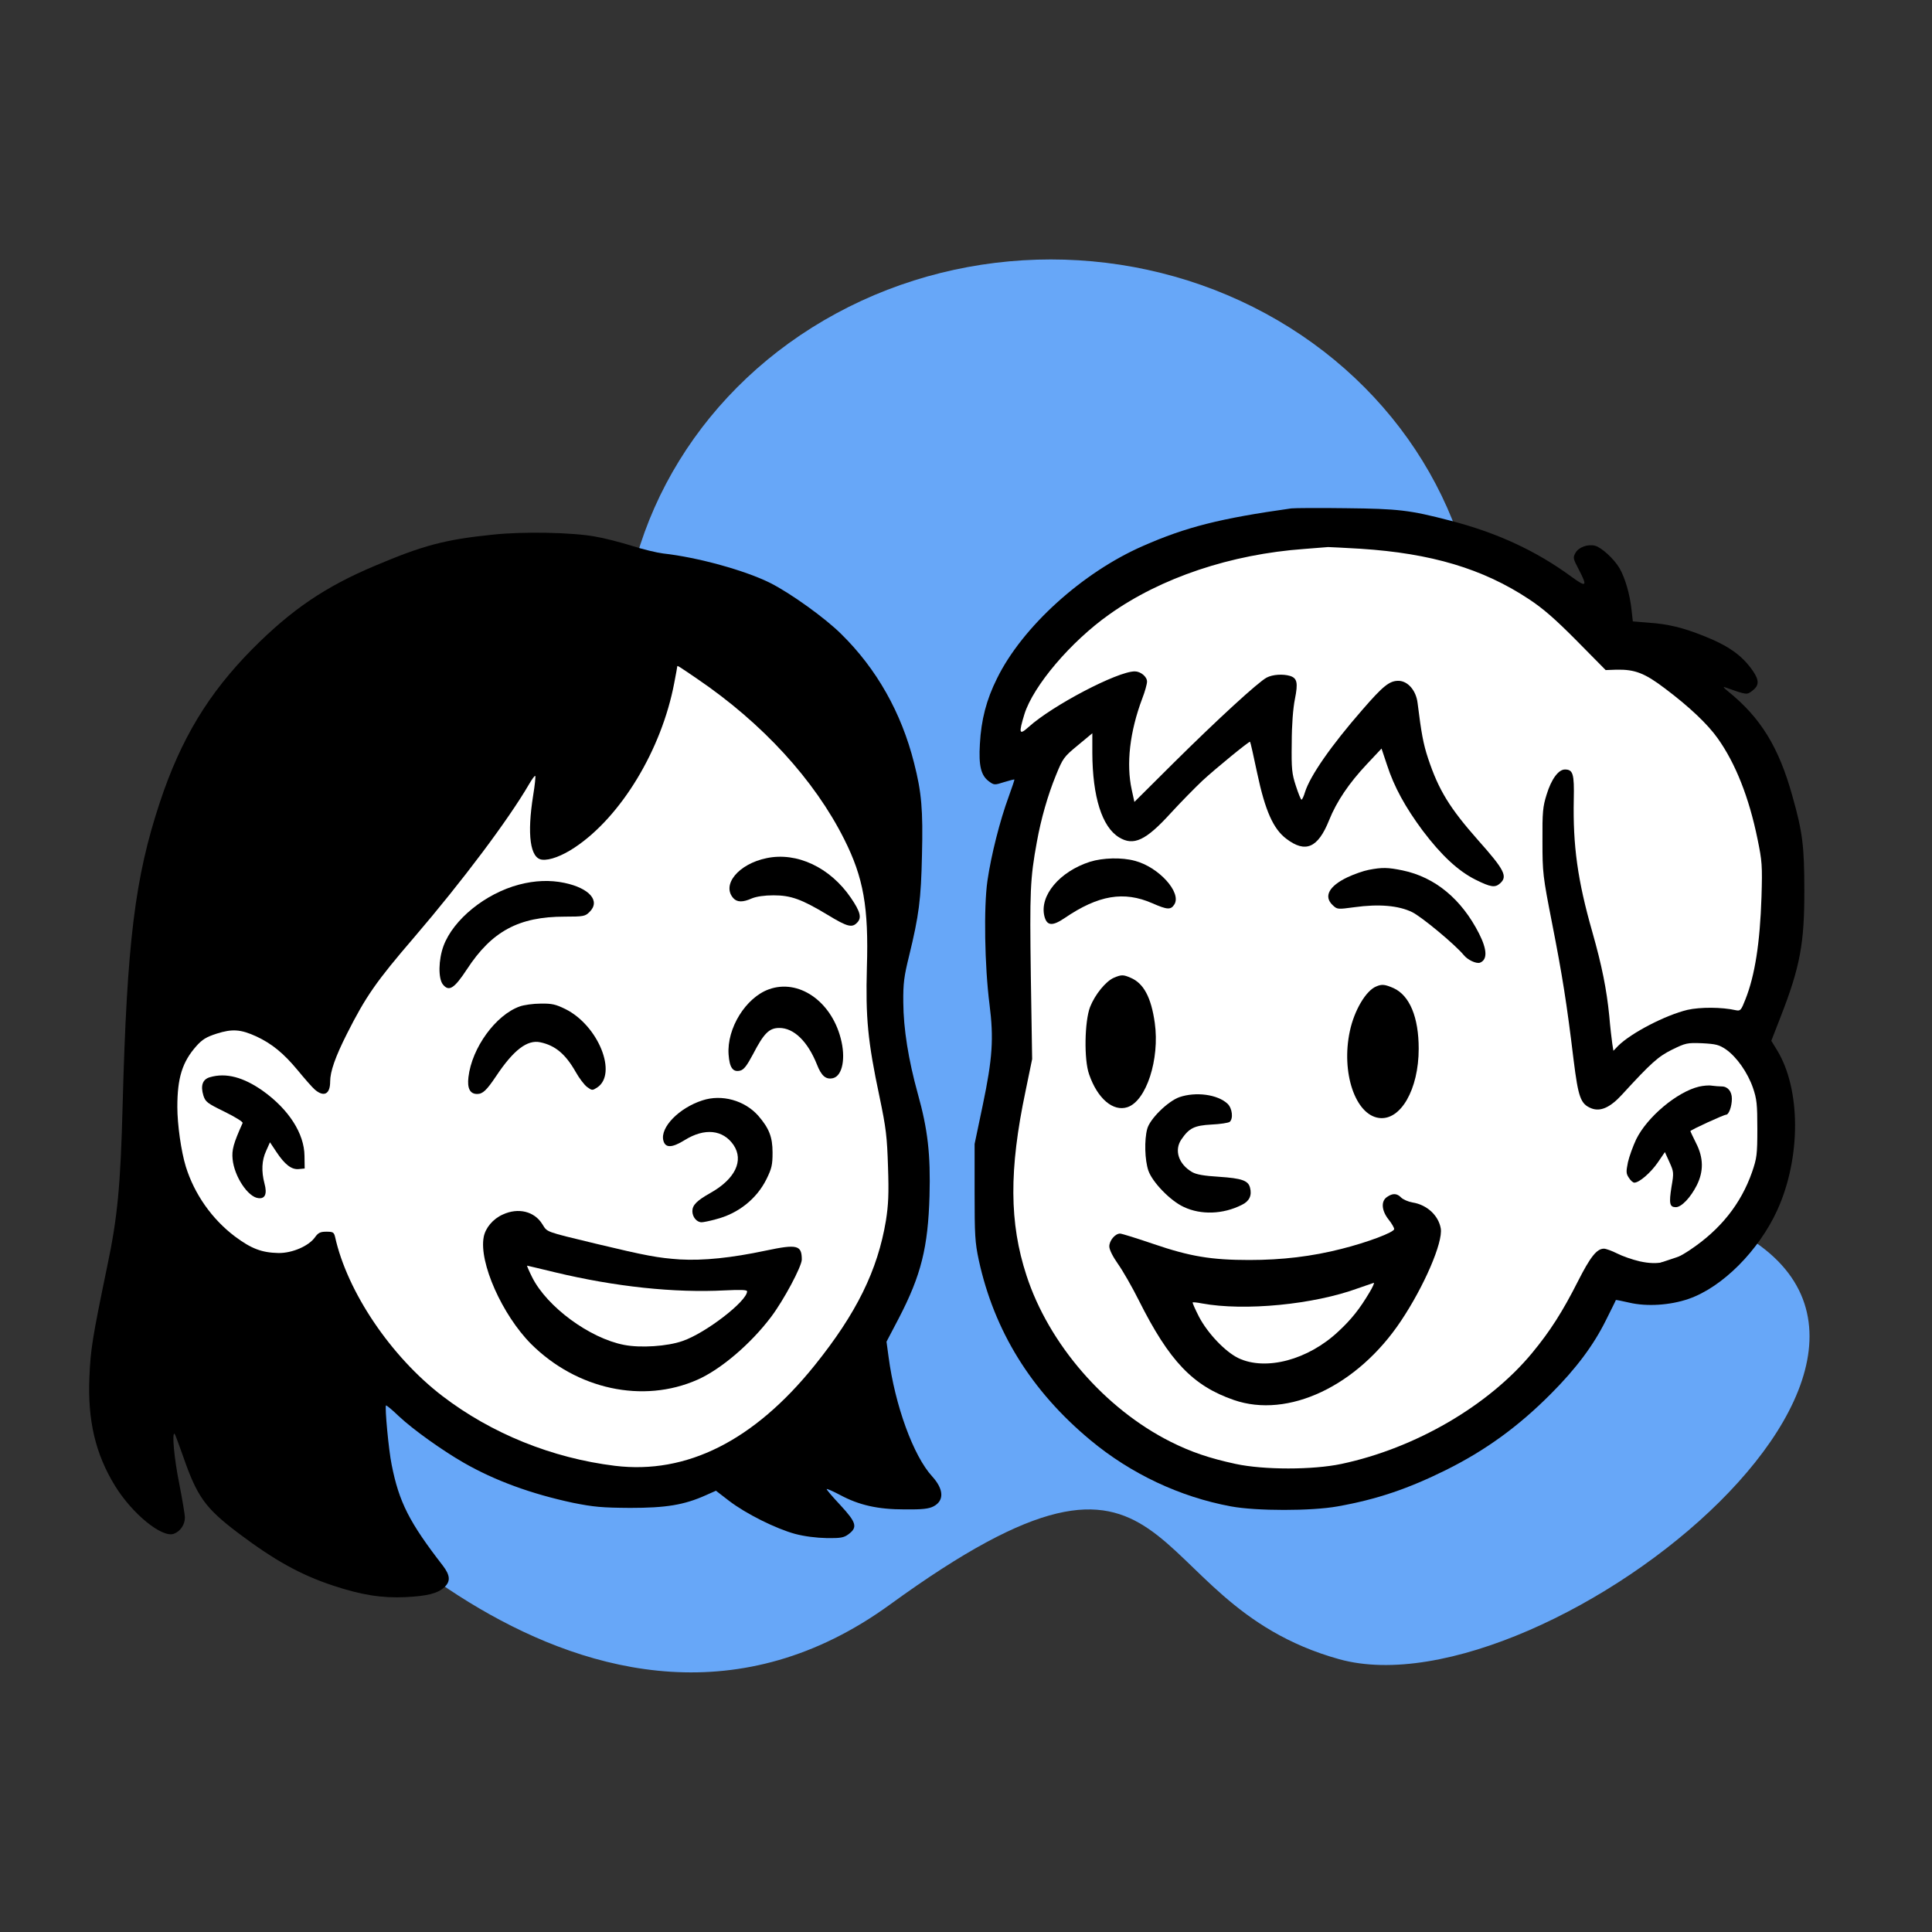
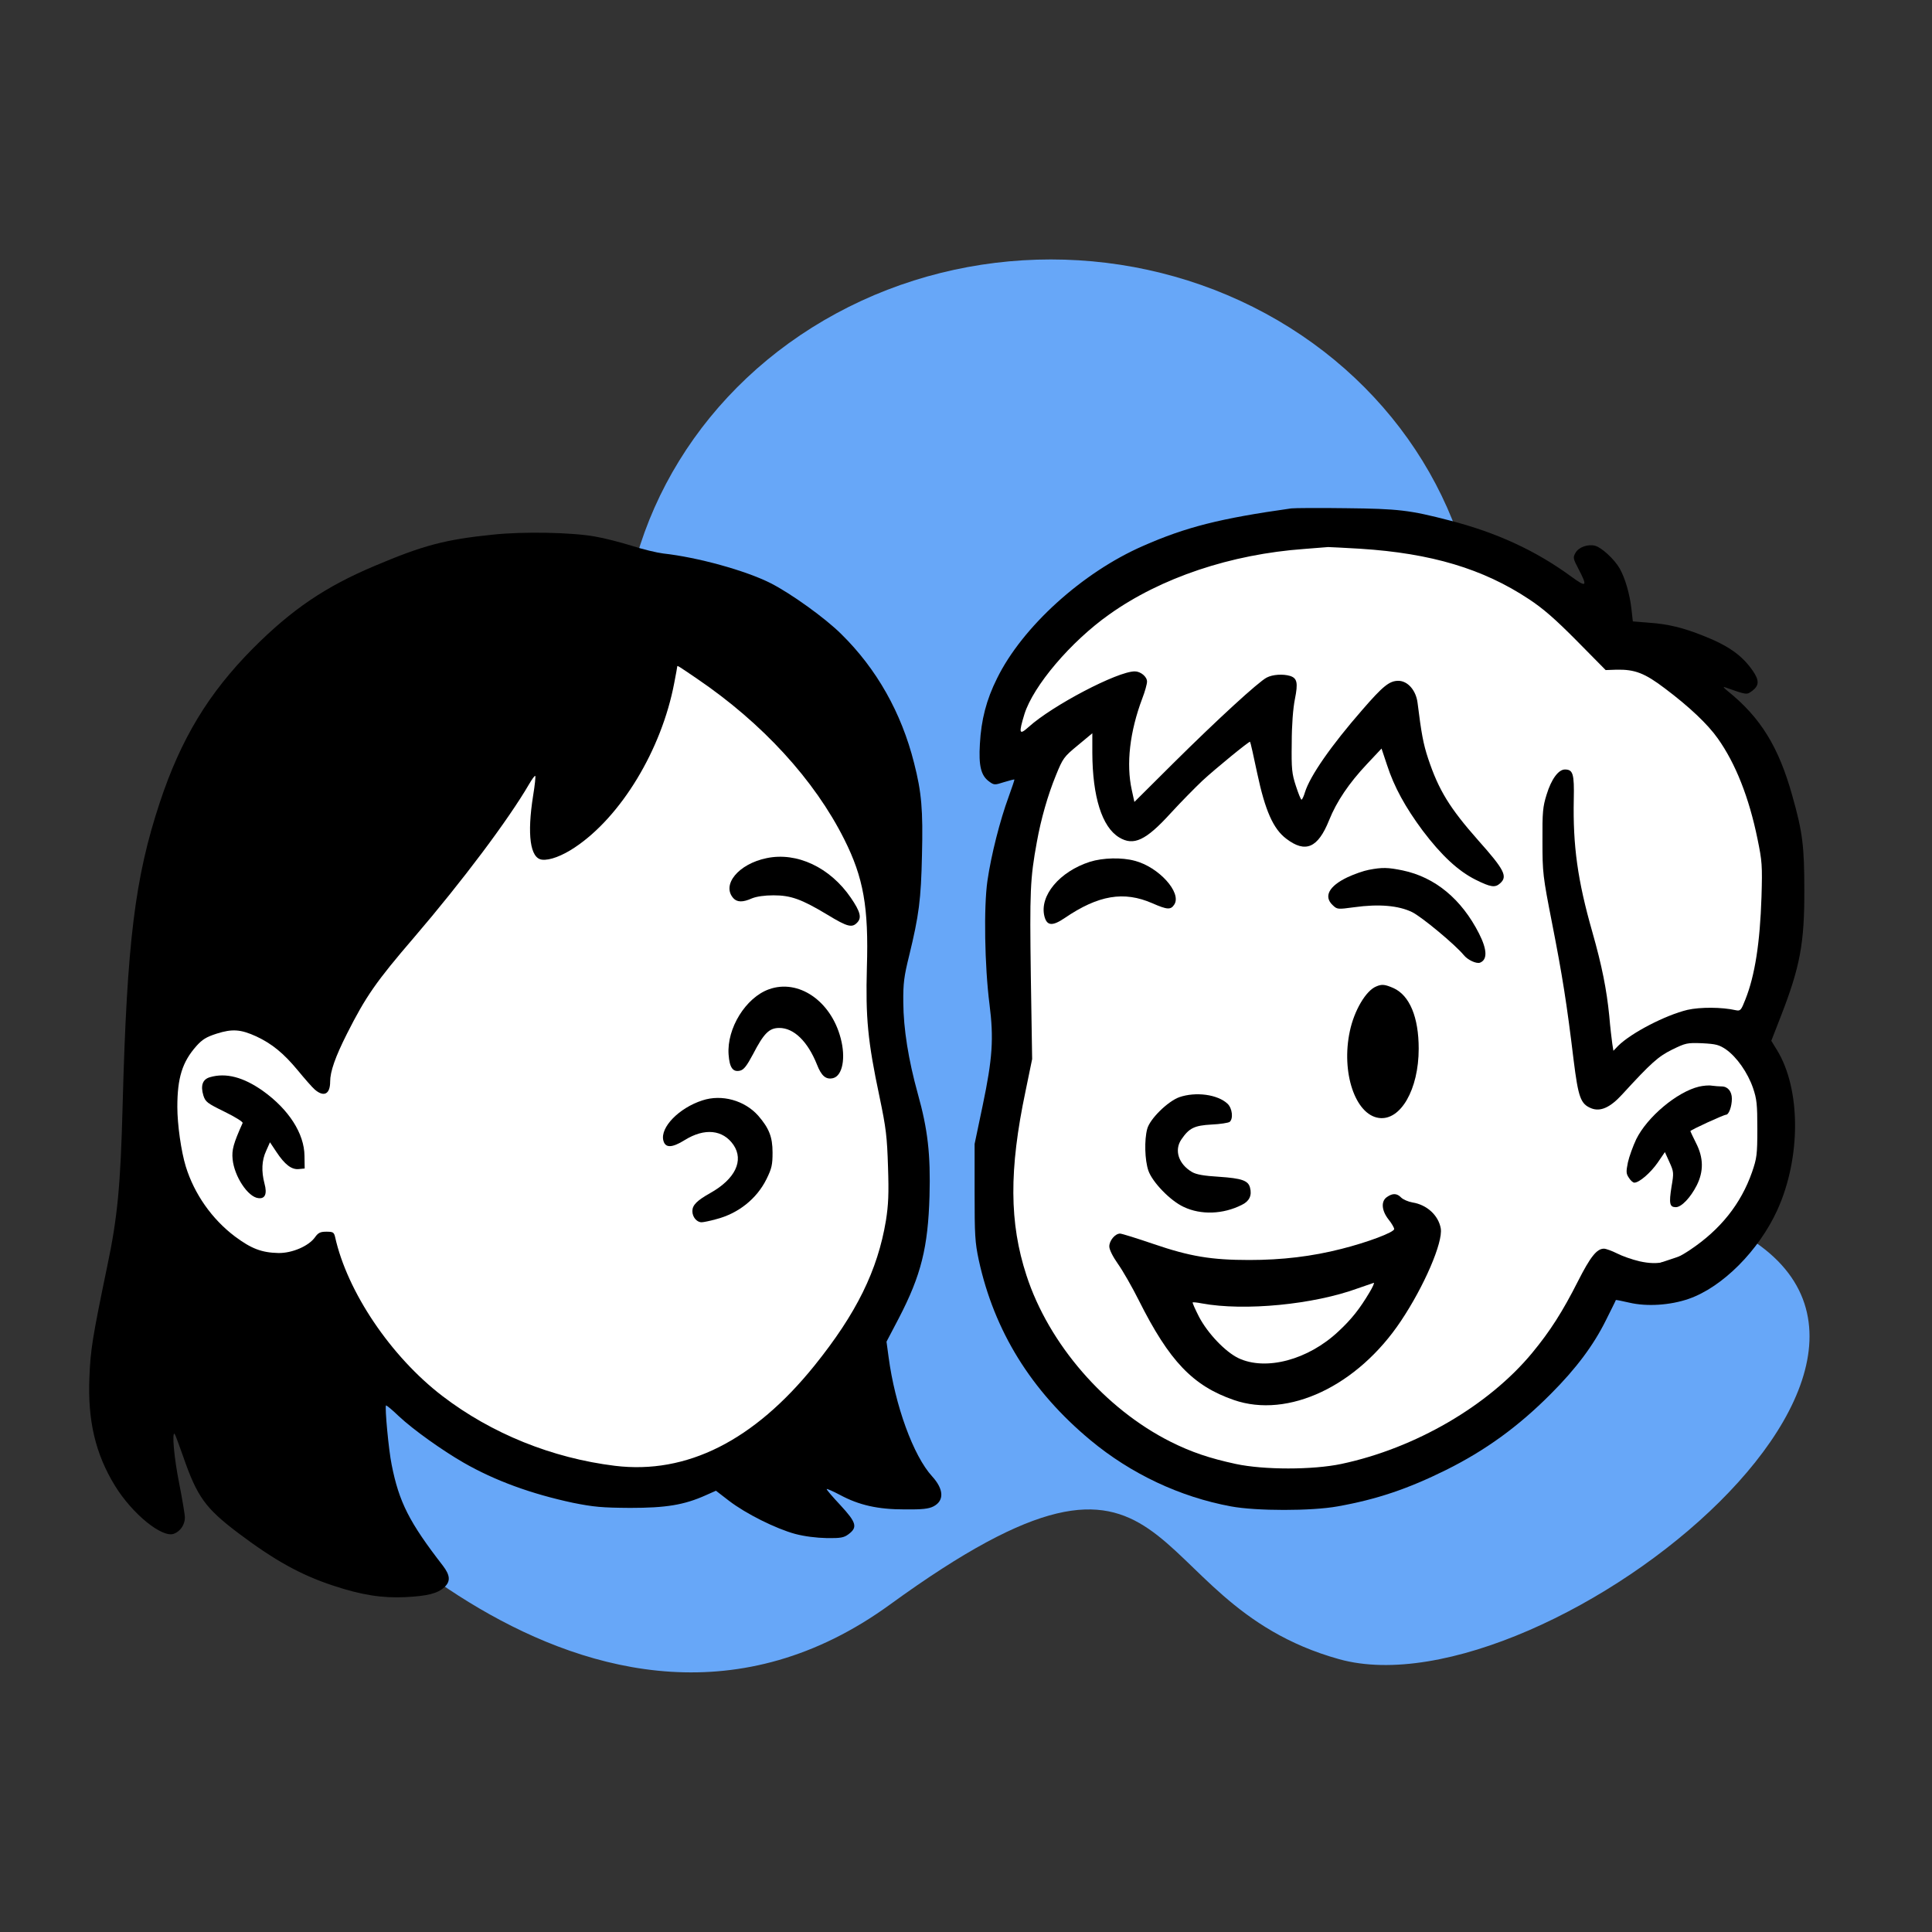
<svg xmlns="http://www.w3.org/2000/svg" width="100%" height="100%" viewBox="0 0 4267 4267" version="1.1" xml:space="preserve" style="fill-rule:evenodd;clip-rule:evenodd;stroke-linecap:round;stroke-linejoin:round;stroke-miterlimit:1.5;">
  <rect x="0" y="0" width="4267" height="4267" fill="#333333" stroke="none" />
  <ellipse cx="2320.83" cy="1462.61" rx="947.917" ry="889.583" style="fill:#67a7f8;" />
  <path d="M645.165,3201.98c-0,-0 662.225,820.409 1320.66,341.666c658.432,-478.742 534.084,-6.49 991.843,120.834c457.758,127.323 1517.71,-725.474 791.666,-983.334c-726.044,-257.86 -929.166,-987.5 -929.166,-987.5l-1066.67,-45.833l-799.776,250l-308.557,1304.17Z" style="fill:#67a7f8;" />
  <path d="M912.5,1478.66l-591.667,916.667l200,508.333l287.5,137.5l287.5,154.167l391.667,95.833l370.833,-245.833l150,-420.833l-54.166,-591.667l-79.167,-458.333l-566.667,-270.834l-395.833,175Z" style="fill:#fff;stroke:#000;stroke-width:4.17px;" />
  <path d="M2212.5,1620.32l95.833,-216.667l320.834,-175l483.333,-52.15l279.167,127.15l187.5,125l241.666,158.334l112.5,358.333l-66.666,352.083l54.166,185.417l-91.666,254.167l-275,91.666l-262.5,329.167l-333.334,133.333l-283.333,-33.333l-233.333,-112.5l-166.667,-212.5l-66.667,-345.833l29.167,-258.334l-4.167,-308.333l33.334,-258.333l37.5,-108.334l-79.167,33.334l-12.5,-66.667Z" style="fill:#fff;stroke:#000;stroke-width:4.17px;" />
  <g>
    <path d="M2852.08,1122.82c-157.083,22.083 -232.916,41.25 -327.5,82.917c-133.75,58.333 -266.666,178.75 -322.5,292.5c-23.75,47.5 -35,91.666 -37.916,145c-2.917,48.333 2.5,69.583 20,82.5c11.25,8.333 12.5,8.333 33.333,1.666c12.083,-3.75 22.083,-6.25 22.917,-5.833c0.416,0.833 -5.417,17.917 -12.917,38.75c-18.75,50.833 -38.333,127.5 -46.667,185c-8.333,57.917 -6.25,187.917 4.584,272.917c9.583,75.416 6.666,119.583 -15,222.916l-17.917,85.417l0,106.25c0,94.583 0.833,110.833 9.167,150c34.166,157.083 115.833,289.167 246.666,397.917c89.167,74.166 197.5,125.416 310.417,146.25c55.833,10.416 177.917,10.416 235.417,-0c86.666,-15.417 155.416,-38.75 239.583,-80.417c87.083,-43.333 159.583,-95.833 231.25,-167.917c56.25,-56.25 94.583,-107.916 121.667,-162.5c12.083,-24.166 22.083,-44.166 22.083,-45c0.417,-0.416 13.75,2.084 29.583,5.834c38.75,9.166 90.417,5.833 131.25,-8.334c74.584,-25.833 155,-106.666 195.834,-196.25c52.5,-115.833 52.083,-267.083 -0.834,-353.333l-12.5,-20.417l20.417,-52.5c42.917,-110 52.917,-162.5 52.5,-280c0,-97.5 -3.75,-128.333 -26.667,-209.166c-30,-107.5 -70,-172.084 -141.666,-230c-7.917,-6.25 -11.667,-10.417 -8.334,-9.584c50.834,17.917 49.167,17.5 61.667,8.334c15.417,-11.667 15.833,-22.917 1.25,-44.167c-23.333,-33.75 -53.333,-55.417 -109.583,-77.5c-43.75,-17.5 -77.084,-25.833 -119.584,-28.75l-35.833,-2.917l-2.917,-26.25c-3.75,-34.166 -14.166,-69.583 -26.25,-90.833c-12.083,-20.833 -40,-46.25 -54.166,-50c-16.25,-4.167 -36.667,3.333 -43.334,15.833c-5.833,10 -5.416,12.5 7.084,36.25c20,38.334 17.5,40.834 -16.667,15.834c-77.917,-57.084 -164.583,-97.084 -268.333,-123.75c-88.334,-22.917 -112.917,-25.834 -228.75,-27.084c-59.584,-0.833 -113.75,-0.416 -120.834,0.417Zm152.917,89.167c155.833,10 270.417,44.166 371.667,111.25c31.666,20.833 57.916,43.75 105.833,92.083l63.75,64.583l23.75,-0.833c40.833,-0.833 62.5,7.5 107.5,41.667c53.75,40.416 94.167,78.75 116.25,110c39.167,55 69.167,130.416 87.917,222.5c10,48.75 10.833,57.916 8.75,127.5c-3.334,102.083 -14.584,173.75 -35.417,226.25c-9.583,24.583 -11.25,26.25 -21.25,24.166c-31.25,-7.083 -78.75,-7.083 -106.667,-0.833c-48.75,11.667 -124.166,50.833 -152.916,79.167l-10.834,11.25l-2.5,-15.834c-1.25,-8.75 -4.583,-36.666 -6.666,-61.666c-5.834,-57.917 -15.834,-109.167 -37.5,-185.417c-32.5,-113.75 -42.917,-190.417 -40.834,-292.5c1.25,-56.25 -1.666,-65.833 -19.583,-65.833c-14.167,-0 -30,21.25 -40.417,55.416c-8.333,26.667 -9.583,38.334 -9.166,102.917c-0,70 0.833,77.083 21.25,181.25c22.5,114.583 32.5,177.083 47.5,301.667c10.416,83.333 15.416,97.5 39.166,107.083c20,7.917 41.667,-1.667 67.917,-30.417c64.583,-70.416 79.583,-83.75 110.417,-99.166c30,-14.584 32.916,-15.417 66.25,-14.167c30.833,1.667 37.5,3.333 52.916,13.75c23.75,16.667 47.917,51.25 59.584,85c8.333,24.583 9.583,35.833 9.583,90.417c0,57.5 -1.25,65 -11.667,95.416c-24.583,70.417 -70,127.084 -136.666,171.667c-42.084,28.333 -70.417,34.583 -111.667,25.417c-16.25,-3.75 -38.75,-11.667 -50,-17.5c-11.667,-5.834 -24.583,-10.417 -28.75,-10.417c-15.833,-0 -30,17.917 -57.5,72.083c-33.75,66.667 -61.25,110 -101.25,158.334c-96.25,116.25 -257.917,210.416 -421.25,245c-63.333,13.333 -171.25,13.333 -233.333,-0c-57.917,-12.5 -98.334,-26.25 -143.334,-48.75c-145.416,-72.917 -269.583,-216.25 -318.75,-367.5c-37.916,-115.834 -38.75,-233.334 -2.083,-407.084l14.583,-70.833l-2.916,-183.333c-2.5,-186.667 -1.667,-214.584 13.333,-296.25c9.167,-50.834 24.167,-103.334 42.083,-147.084c15.417,-37.916 17.5,-40.833 48.334,-66.25l32.083,-26.666l0,43.333c0.417,96.667 21.25,163.75 59.167,186.667c32.083,19.583 59.166,6.666 113.75,-53.334c22.5,-24.583 54.166,-56.666 70,-71.666c28.75,-26.667 103.75,-87.917 105.416,-86.25c0.834,0.416 7.917,31.666 15.834,69.583c17.5,82.5 35.416,122.917 64.166,144.583c42.5,32.5 70,20.417 94.584,-40.833c16.666,-41.667 44.166,-82.083 83.333,-123.75l32.5,-34.583l12.083,36.25c15.834,48.75 40.417,93.333 78.75,145c41.25,54.583 78.334,89.166 116.667,108.333c33.333,16.667 43.333,18.333 54.583,7.917c16.667,-15 9.584,-29.584 -48.75,-95c-62.916,-71.25 -87.083,-110.417 -110.416,-180.417c-10.834,-32.5 -15,-56.25 -23.334,-122.917c-3.333,-27.5 -21.666,-48.75 -42.5,-48.75c-19.583,0 -33.75,11.25 -79.583,64.167c-68.75,78.75 -115.417,145.833 -126.667,182.083c-2.5,8.75 -6.25,16.25 -7.5,16.25c-1.666,0 -7.083,-13.75 -12.5,-30.416c-8.75,-26.667 -10,-37.084 -9.166,-94.584c-0,-39.583 2.916,-77.083 7.083,-97.5c7.083,-35.416 5,-45.833 -10.833,-50.833c-15.417,-4.583 -38.334,-3.333 -51.667,3.75c-18.333,9.583 -107.917,91.667 -206.25,189.167l-85.833,85.416l-5.834,-26.666c-12.5,-57.084 -4.583,-127.917 23.334,-202.084c5.833,-15 10.416,-31.666 10.416,-37.083c0,-10.833 -14.166,-22.5 -27.083,-22.5c-38.333,-0 -182.083,75.417 -234.583,122.917c-20.834,18.75 -22.084,14.166 -9.167,-28.334c19.583,-62.5 102.083,-160 187.5,-220.416c114.167,-81.25 268.75,-132.917 430.833,-144.584c25.417,-2.083 49.167,-3.75 52.5,-4.166c3.334,-0 35.834,1.666 71.667,3.75Z" style="fill-rule:nonzero;" />
    <path d="M2407.5,1903.24c-67.5,21.666 -112.083,75 -100.833,120.416c5.416,21.25 17.5,22.5 45,3.75c74.166,-50.416 130.416,-60 193.333,-32.5c33.333,14.584 40.833,15 48.75,2.5c16.25,-26.25 -34.583,-82.5 -87.5,-96.25c-28.75,-7.916 -70.417,-6.666 -98.75,2.084Z" style="fill-rule:nonzero;" />
-     <path d="M3022.92,1921.16c-11.25,2.084 -32.5,9.584 -46.667,16.25c-41.25,19.584 -53.333,42.5 -32.917,61.667c10,9.583 10.834,9.583 47.917,4.583c54.167,-7.5 97.5,-3.75 127.5,10.834c21.25,10.416 95.417,72.083 114.167,95c8.75,10.833 27.916,19.583 35.833,16.666c16.667,-6.666 15.833,-28.75 -2.083,-64.166c-38.75,-76.25 -97.084,-124.584 -168.75,-139.584c-32.5,-6.666 -45,-7.083 -75,-1.25Z" style="fill-rule:nonzero;" />
-     <path d="M2460,2159.49c-17.917,7.916 -41.667,37.083 -52.5,64.583c-12.083,31.667 -13.75,116.25 -2.083,148.75c18.333,53.333 52.916,82.917 84.583,72.5c41.667,-13.75 71.667,-105.833 60.417,-186.25c-7.917,-56.25 -24.584,-87.5 -53.334,-99.583c-16.25,-7.084 -20.416,-7.084 -37.083,-0Z" style="fill-rule:nonzero;" />
+     <path d="M3022.92,1921.16c-11.25,2.084 -32.5,9.584 -46.667,16.25c-41.25,19.584 -53.333,42.5 -32.917,61.667c10,9.583 10.834,9.583 47.917,4.583c54.167,-7.5 97.5,-3.75 127.5,10.834c21.25,10.416 95.417,72.083 114.167,95c8.75,10.833 27.916,19.583 35.833,16.666c16.667,-6.666 15.833,-28.75 -2.083,-64.166c-38.75,-76.25 -97.084,-124.584 -168.75,-139.584c-32.5,-6.666 -45,-7.083 -75,-1.25" style="fill-rule:nonzero;" />
    <path d="M3039.58,2178.66c-22.916,9.167 -48.75,53.334 -58.333,98.75c-19.583,91.25 12.083,184.584 64.167,191.667c47.916,6.667 87.916,-62.917 87.916,-152.917c0,-69.583 -20,-117.5 -55.416,-133.75c-19.167,-8.333 -25.834,-9.166 -38.334,-3.75Z" style="fill-rule:nonzero;" />
    <path d="M3752.5,2399.91c-48.75,11.667 -114.583,67.084 -138.75,116.25c-7.083,15 -15.417,37.917 -18.333,50.834c-4.167,20.833 -4.167,25 2.083,34.166c3.75,6.25 9.167,10.834 12.083,10.834c10.834,-0 35.417,-21.25 51.25,-43.75l16.25,-23.75l10,22.083c9.584,21.25 10,23.333 4.584,54.583c-5.834,37.084 -4.167,45 9.583,45c12.5,0 32.5,-21.25 46.25,-48.333c15.417,-30.833 15,-60.833 -1.667,-93.333c-6.666,-13.75 -12.5,-25.417 -12.5,-26.25c0,-2.5 73.75,-36.25 78.75,-36.25c6.25,-0 12.917,-18.334 12.917,-35.417c0,-16.25 -9.167,-27.083 -22.5,-27.083c-5.417,-0 -15,-0.834 -21.667,-1.667c-6.666,-1.25 -19.166,-0 -28.333,2.083Z" style="fill-rule:nonzero;" />
    <path d="M2604.58,2423.24c-25.416,9.166 -65,47.916 -70.833,70c-6.667,24.583 -5.417,68.75 2.5,92.083c8.75,25.417 48.333,66.667 78.333,80.417c37.917,17.916 86.667,16.25 127.917,-4.584c16.667,-7.916 22.917,-20.833 18.333,-37.916c-3.75,-15.834 -18.333,-20.834 -67.916,-24.167c-34.167,-2.083 -50.417,-5 -60,-10.417c-30,-17.5 -40,-48.333 -23.75,-72.083c17.083,-25 28.333,-30.833 66.666,-32.917c19.167,-0.833 37.084,-3.75 40,-5.833c8.334,-7.083 5.834,-30 -4.583,-40c-22.083,-20.833 -70.417,-27.083 -106.667,-14.583Z" style="fill-rule:nonzero;" />
    <path d="M3063.33,2643.66c-13.75,9.167 -12.083,30 3.334,49.584c7.083,8.75 12.5,18.333 12.5,21.25c-0,7.083 -58.334,29.166 -116.25,43.75c-65,16.666 -131.25,24.583 -203.75,24.583c-84.167,-0 -131.25,-7.917 -211.667,-35.417c-36.667,-12.5 -70,-22.916 -73.75,-22.916c-10.833,-0 -23.75,15.416 -23.75,28.333c0,7.083 7.5,22.083 19.167,38.75c10.416,14.583 31.25,50.833 46.25,80.833c67.083,133.75 119.166,188.334 209.583,219.584c120,41.666 273.333,-30.834 369.167,-174.584c51.25,-76.666 92.916,-173.333 87.916,-204.166c-5,-28.75 -30.416,-52.5 -62.5,-57.5c-9.583,-1.667 -20.833,-6.667 -25,-10.834c-9.166,-9.583 -18.75,-10 -31.25,-1.25Zm-38.75,210.834c-21.25,35.833 -39.583,59.166 -68.333,85.833c-67.083,63.333 -160.833,87.917 -221.25,59.167c-29.167,-14.167 -67.5,-54.584 -86.667,-90.834c-8.75,-17.083 -15,-31.25 -14.166,-32.083c0.416,-0.833 9.583,-0 20,2.083c94.583,17.5 247.5,2.5 345,-33.333c17.916,-6.25 33.333,-11.667 35,-12.083c1.666,-0 -2.5,9.583 -9.584,21.25Z" style="fill-rule:nonzero;" />
    <path d="M1089.17,1180.74c-106.25,10.833 -154.584,23.75 -260.834,68.75c-109.166,45.833 -183.75,96.25 -270,182.916c-97.916,98.75 -158.75,199.167 -205.416,340c-55,166.25 -72.5,307.917 -82.084,668.75c-4.583,177.5 -11.25,247.917 -34.166,356.25c-32.5,157.084 -36.667,182.5 -39.167,243.75c-4.167,96.25 13.333,170 56.25,240c38.333,62.5 104.583,116.25 130.417,106.25c14.166,-5.416 24.166,-20 24.166,-35.833c0,-6.667 -5.833,-40.833 -12.5,-75c-11.25,-55.417 -16.666,-115.833 -10,-109.583c1.25,1.666 9.584,23.75 18.75,50c30.834,88.75 48.75,113.75 120.834,168.333c79.583,60 137.5,92.5 209.166,116.25c63.75,21.25 109.167,28.333 161.25,25.833c48.334,-2.5 70.417,-7.916 85.834,-22.083c13.75,-12.917 12.5,-26.25 -3.334,-47.083c-74.583,-96.25 -97.083,-140.834 -113.333,-223.334c-6.667,-32.083 -15.417,-127.5 -12.5,-130.833c0.833,-0.833 13.75,9.583 28.333,23.75c32.084,30 95.834,75.417 142.917,102.5c69.583,40 150,69.167 241.667,88.75c45.833,9.167 63.75,10.833 126.25,11.25c78.75,-0 118.75,-6.25 167.083,-27.917l22.5,-10l29.167,22.5c37.083,28.334 102.916,61.25 145.833,72.917c20.417,5.417 47.083,8.75 69.583,9.167c30.417,0.416 37.917,-0.834 47.917,-8.334c20.833,-15.416 17.917,-25.833 -17.5,-64.166c-17.5,-18.75 -31.25,-34.584 -30.417,-35.834c0.834,-0.833 14.167,5 29.167,12.917c42.5,22.917 84.167,32.083 142.917,32.083c38.75,0.417 53.333,-1.25 63.75,-6.666c24.166,-12.5 22.916,-37.917 -2.917,-66.25c-41.667,-45.417 -82.083,-157.084 -96.25,-263.75l-4.583,-33.75l27.083,-51.667c49.583,-95.417 64.583,-156.667 67.917,-270.417c2.5,-91.25 -3.75,-146.666 -25.834,-225.416c-20.833,-75.417 -31.666,-143.334 -32.083,-201.667c-0.417,-42.5 1.667,-57.917 12.917,-103.333c21.666,-89.167 26.25,-123.75 28.333,-222.084c2.5,-100 -0.833,-138.75 -17.5,-203.75c-27.917,-110.833 -82.5,-207.5 -160.417,-284.166c-35.416,-35.417 -112.083,-90.417 -156.666,-112.917c-55.417,-27.917 -161.25,-57.083 -237.084,-65.417c-13.75,-1.666 -45,-9.166 -69.583,-17.083c-24.167,-7.5 -60.833,-17.083 -81.25,-20.417c-50.833,-9.166 -157.917,-11.25 -224.583,-4.166Zm450.416,318.333c144.167,97.917 259.167,223.333 325,354.583c42.5,84.584 54.167,150 50,283.334c-2.916,110.416 1.667,161.666 27.917,285.416c14.583,69.584 16.667,88.334 18.75,154.584c2.083,60 0.833,84.166 -4.583,118.75c-18.334,110 -65,205 -157.917,320.416c-133.75,165.834 -282.083,240.417 -440.417,221.25c-139.166,-17.083 -272.916,-71.25 -381.25,-154.166c-113.75,-87.084 -210.416,-230.417 -237.083,-351.667c-2.5,-10 -4.583,-11.25 -19.167,-11.25c-12.916,-0 -17.916,2.083 -25,12.083c-13.75,19.584 -50.416,35.417 -80.833,35c-37.083,-0.833 -60,-9.583 -96.25,-36.666c-50.833,-38.334 -89.583,-93.75 -108.333,-154.167c-10.417,-33.75 -18.75,-93.333 -18.75,-131.667c-0,-64.166 10.833,-99.166 41.666,-134.166c13.334,-15 22.084,-20.417 45.417,-27.917c34.167,-10.833 52.917,-9.583 87.5,6.25c34.583,16.25 60,37.083 90.833,74.167c15.417,18.75 32.5,38.333 38.334,43.333c20,17.083 33.75,10 33.75,-17.5c-0,-22.5 11.25,-54.583 37.083,-105.833c41.667,-82.5 64.167,-115 148.333,-212.917c107.084,-125 208.334,-260 254.167,-338.75c6.25,-10.833 12.5,-19.167 13.333,-17.917c1.25,0.834 -0.833,20.417 -4.583,43.334c-13.75,86.25 -6.667,138.75 19.583,141.666c16.667,2.084 44.584,-8.333 72.5,-27.083c102.084,-67.917 191.667,-215.833 219.584,-363.333c3.75,-19.167 6.666,-35.417 6.666,-36.667c0,-2.083 2.917,-0.417 43.75,27.5Z" style="fill-rule:nonzero;" />
    <path d="M1692.92,1895.32c-62.084,12.917 -99.584,58.75 -73.334,88.333c8.334,9.167 20.834,9.584 41.25,0.417c10.417,-4.167 27.917,-6.667 47.5,-6.667c38.334,0 61.667,8.334 119.167,42.917c44.583,27.083 54.583,29.583 66.25,16.667c9.583,-10.417 6.25,-23.75 -14.583,-54.167c-45.834,-67.083 -119.167,-101.667 -186.25,-87.5Z" style="fill-rule:nonzero;" />
-     <path d="M1146.67,1953.66c-74.584,19.584 -145.417,77.084 -167.084,135.417c-11.25,30.417 -12.083,72.083 -1.25,85.417c13.334,16.25 25,8.75 52.917,-33.75c55,-84.167 114.583,-116.25 215.833,-116.25c42.084,-0 45.417,-0.834 55,-10.417c24.584,-24.167 0,-52.5 -55.416,-64.167c-31.667,-6.666 -65,-5.416 -100,3.75Z" style="fill-rule:nonzero;" />
    <path d="M1698.33,2184.91c-51.25,18.334 -93.333,86.25 -89.166,144.167c2.083,29.167 9.583,39.583 25.833,35.417c7.917,-2.084 14.583,-10.834 27.917,-35.834c24.166,-46.666 35.833,-58.333 58.333,-58.333c32.083,-0 62.5,29.583 82.917,80.417c10,25.833 20,34.166 35.833,30.416c20.833,-5.416 28.333,-44.583 16.667,-88.333c-21.667,-82.5 -93.334,-131.25 -158.334,-107.917Z" style="fill-rule:nonzero;" />
-     <path d="M1147.92,2222.82c-52.917,18.75 -105.834,91.25 -113.334,156.25c-2.916,24.583 3.334,37.083 19.167,37.083c12.5,0 20.833,-7.916 42.083,-39.583c38.334,-57.5 68.75,-80.833 97.5,-74.583c33.334,7.083 55.834,26.25 78.334,65.833c7.5,13.333 18.75,28.333 25,32.917c10.833,7.916 11.666,7.916 22.083,1.25c45.833,-30 2.917,-137.084 -70,-173.334c-21.25,-10.416 -29.583,-12.5 -54.583,-12.083c-16.25,-0 -37.084,2.917 -46.25,6.25Z" style="fill-rule:nonzero;" />
    <path d="M463.75,2379.07c-16.25,4.583 -21.25,18.333 -14.583,40.417c4.583,14.166 8.333,17.083 46.666,35.833c23.75,11.667 41.25,22.5 40,25c-20.416,45.417 -24.166,59.583 -22.083,80c3.75,37.917 33.75,83.333 56.667,85.833c15,2.084 20,-9.166 13.75,-32.083c-7.084,-27.083 -6.25,-51.25 3.75,-72.5l8.333,-18.75l14.167,21.25c18.75,28.333 33.75,39.583 49.583,37.917l12.917,-1.25l-0.417,-27.917c-0.417,-49.167 -34.583,-102.5 -91.667,-143.333c-42.916,-30.417 -81.666,-40.834 -117.083,-30.417Z" style="fill-rule:nonzero;" />
    <path d="M1551.25,2430.32c-51.667,16.667 -93.333,59.583 -86.25,88.333c4.167,17.084 18.75,17.084 47.5,-0.833c43.75,-27.083 84.167,-22.917 107.5,10.833c23.333,34.584 3.75,75.417 -51.25,106.25c-29.583,16.667 -39.583,26.667 -39.583,40c-0,12.917 9.583,24.584 20.416,24.584c3.75,-0 18.334,-2.917 31.667,-6.667c49.167,-12.5 90,-45 111.667,-88.75c11.666,-23.75 13.333,-31.667 13.333,-58.75c0,-34.583 -7.917,-53.75 -31.667,-81.25c-30,-33.75 -80.416,-47.917 -123.333,-33.75Z" style="fill-rule:nonzero;" />
-     <path d="M1110.42,2682.41c-21.667,9.584 -38.334,29.584 -42.084,49.584c-10.833,56.25 40.834,172.083 104.584,236.25c100.833,100.416 247.083,132.083 367.083,79.166c52.083,-22.916 118.333,-79.583 162.917,-138.75c28.333,-37.5 67.5,-111.25 67.916,-126.666c0,-32.084 -10,-34.584 -79.166,-20c-76.667,16.25 -137.917,22.5 -190,19.583c-48.334,-3.333 -73.75,-7.917 -185,-34.583c-115.417,-27.917 -107.084,-25 -119.167,-43.75c-17.5,-27.917 -52.917,-36.667 -87.083,-20.834Zm115,127.5c133.75,32.084 264.166,45.834 375.833,40c34.583,-1.666 48.75,-1.25 48.75,2.084c0,21.666 -91.25,92.083 -142.083,109.583c-33.75,12.083 -93.75,15.833 -129.584,8.75c-75.833,-14.583 -170,-83.75 -202.916,-149.167c-7.084,-14.166 -12.084,-25.833 -11.25,-25.833c0.833,-0 28.333,6.667 61.25,14.583Z" style="fill-rule:nonzero;" />
  </g>
</svg>